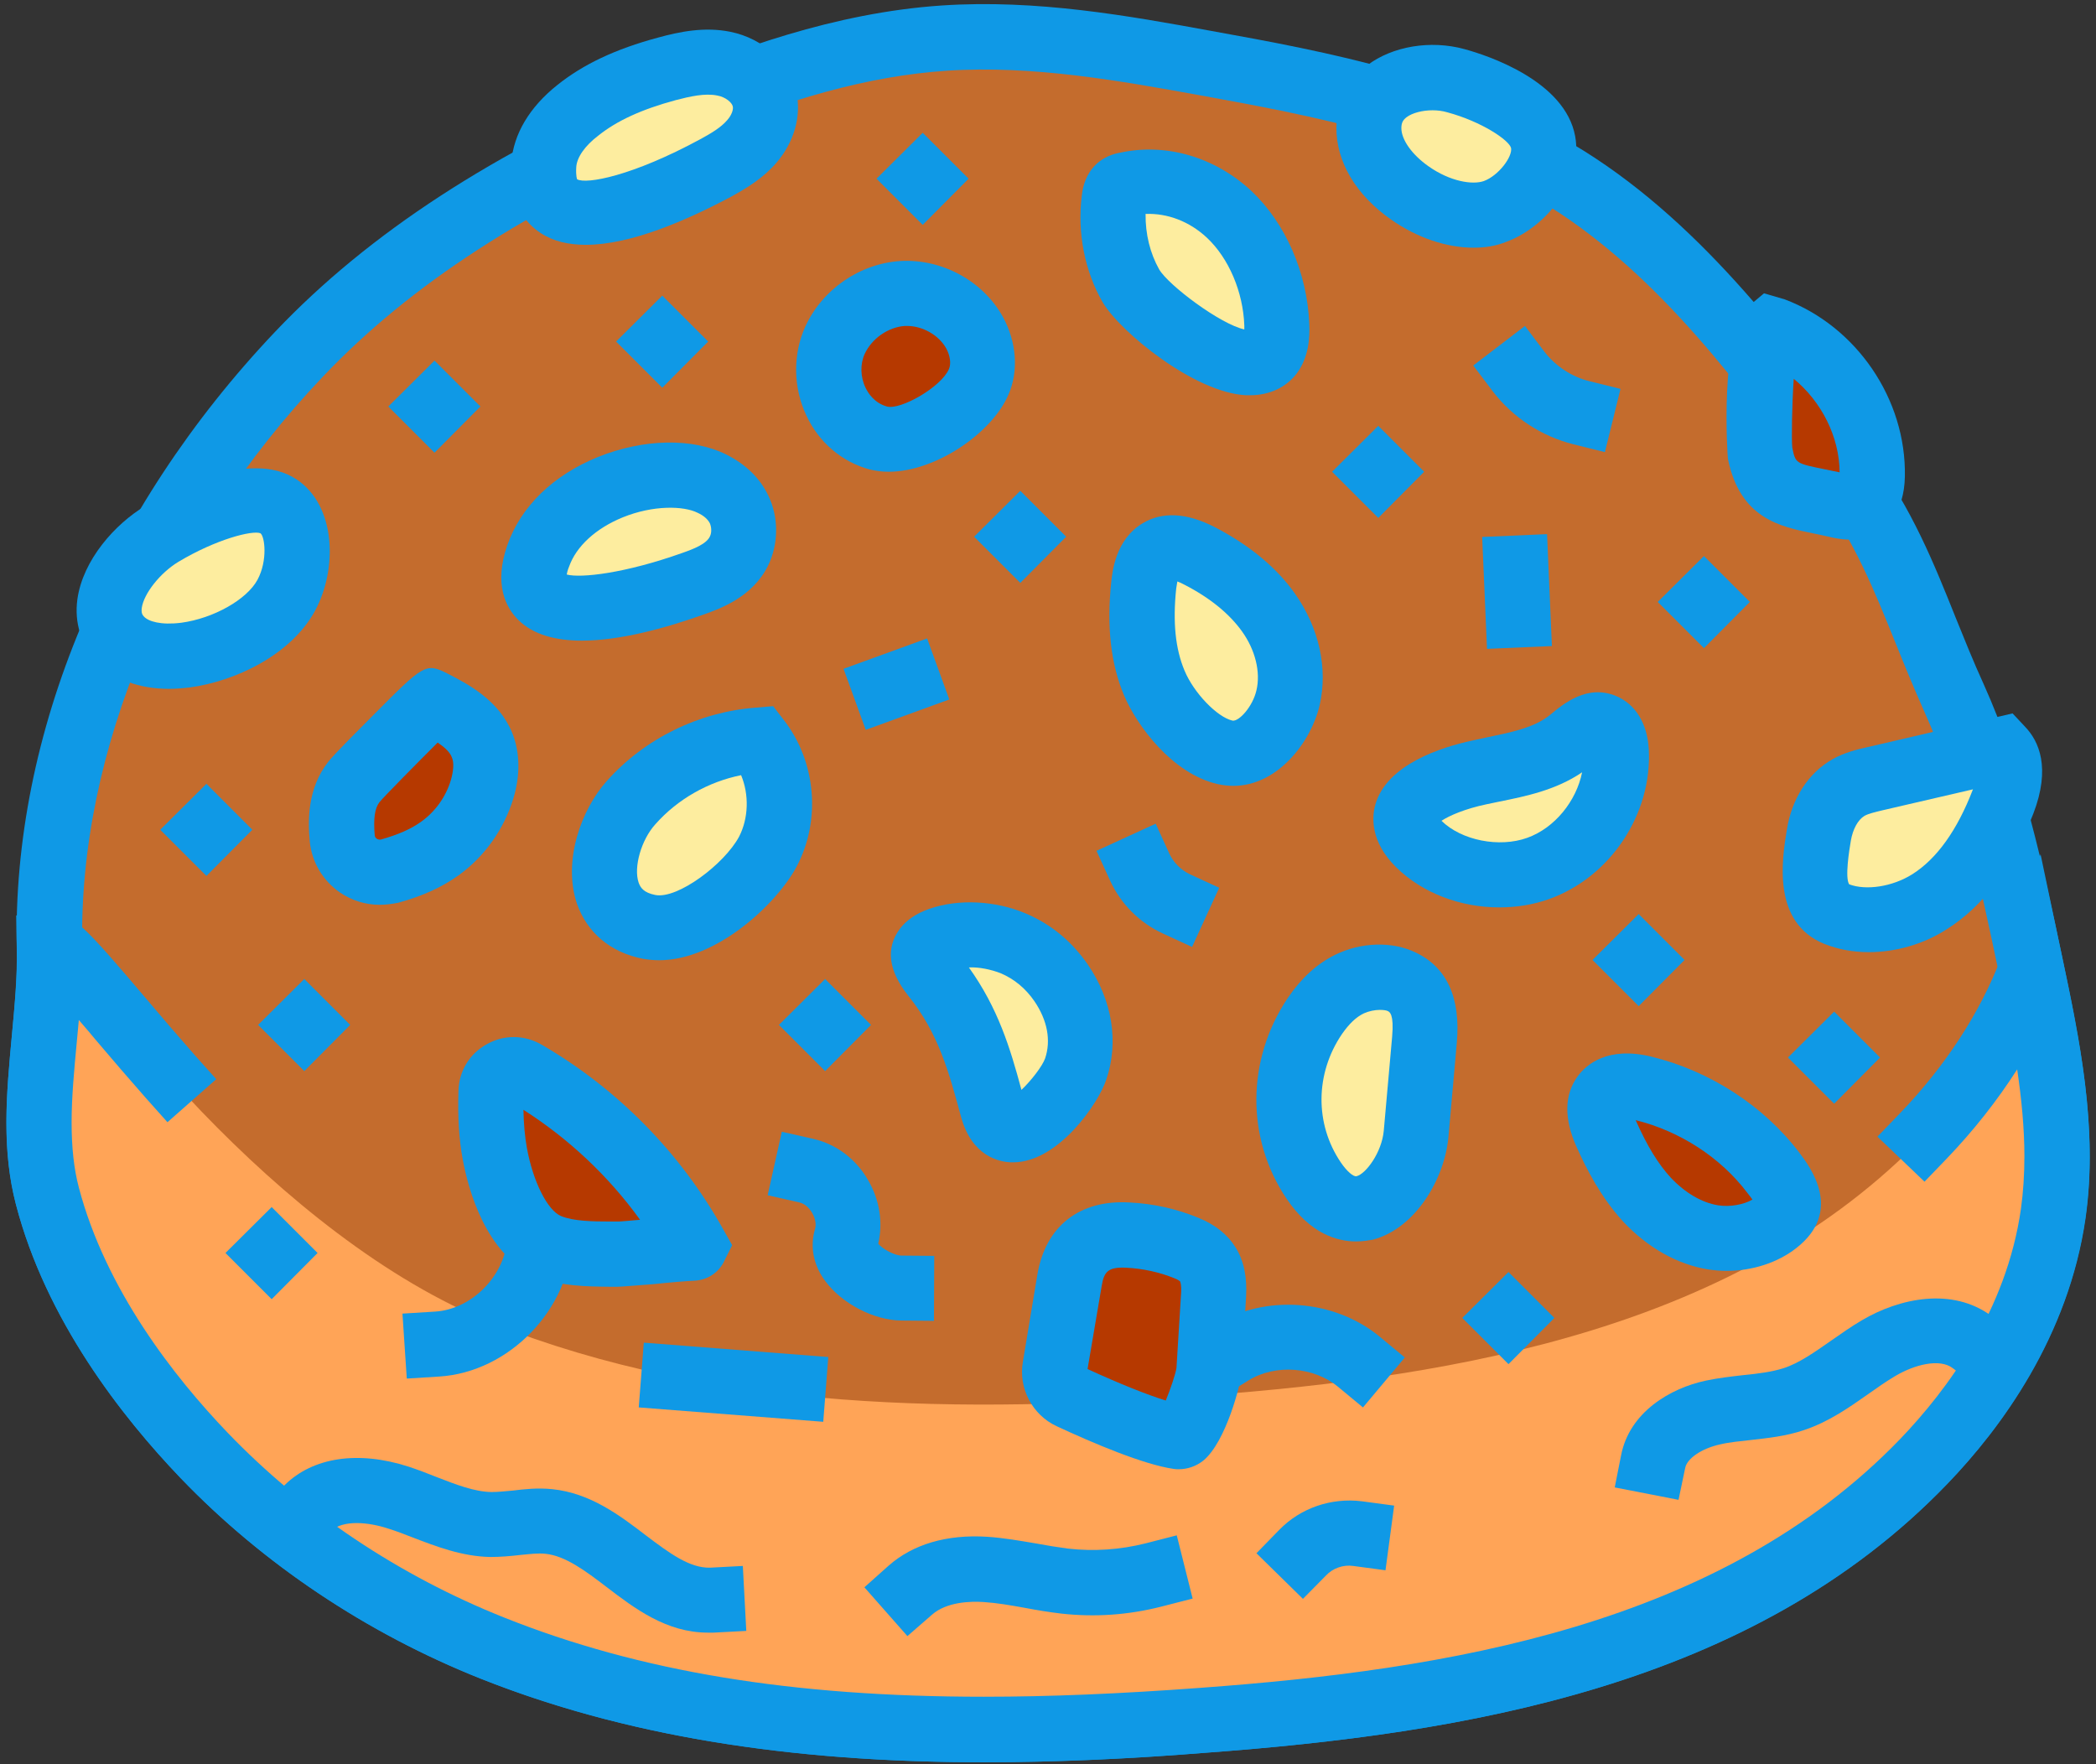
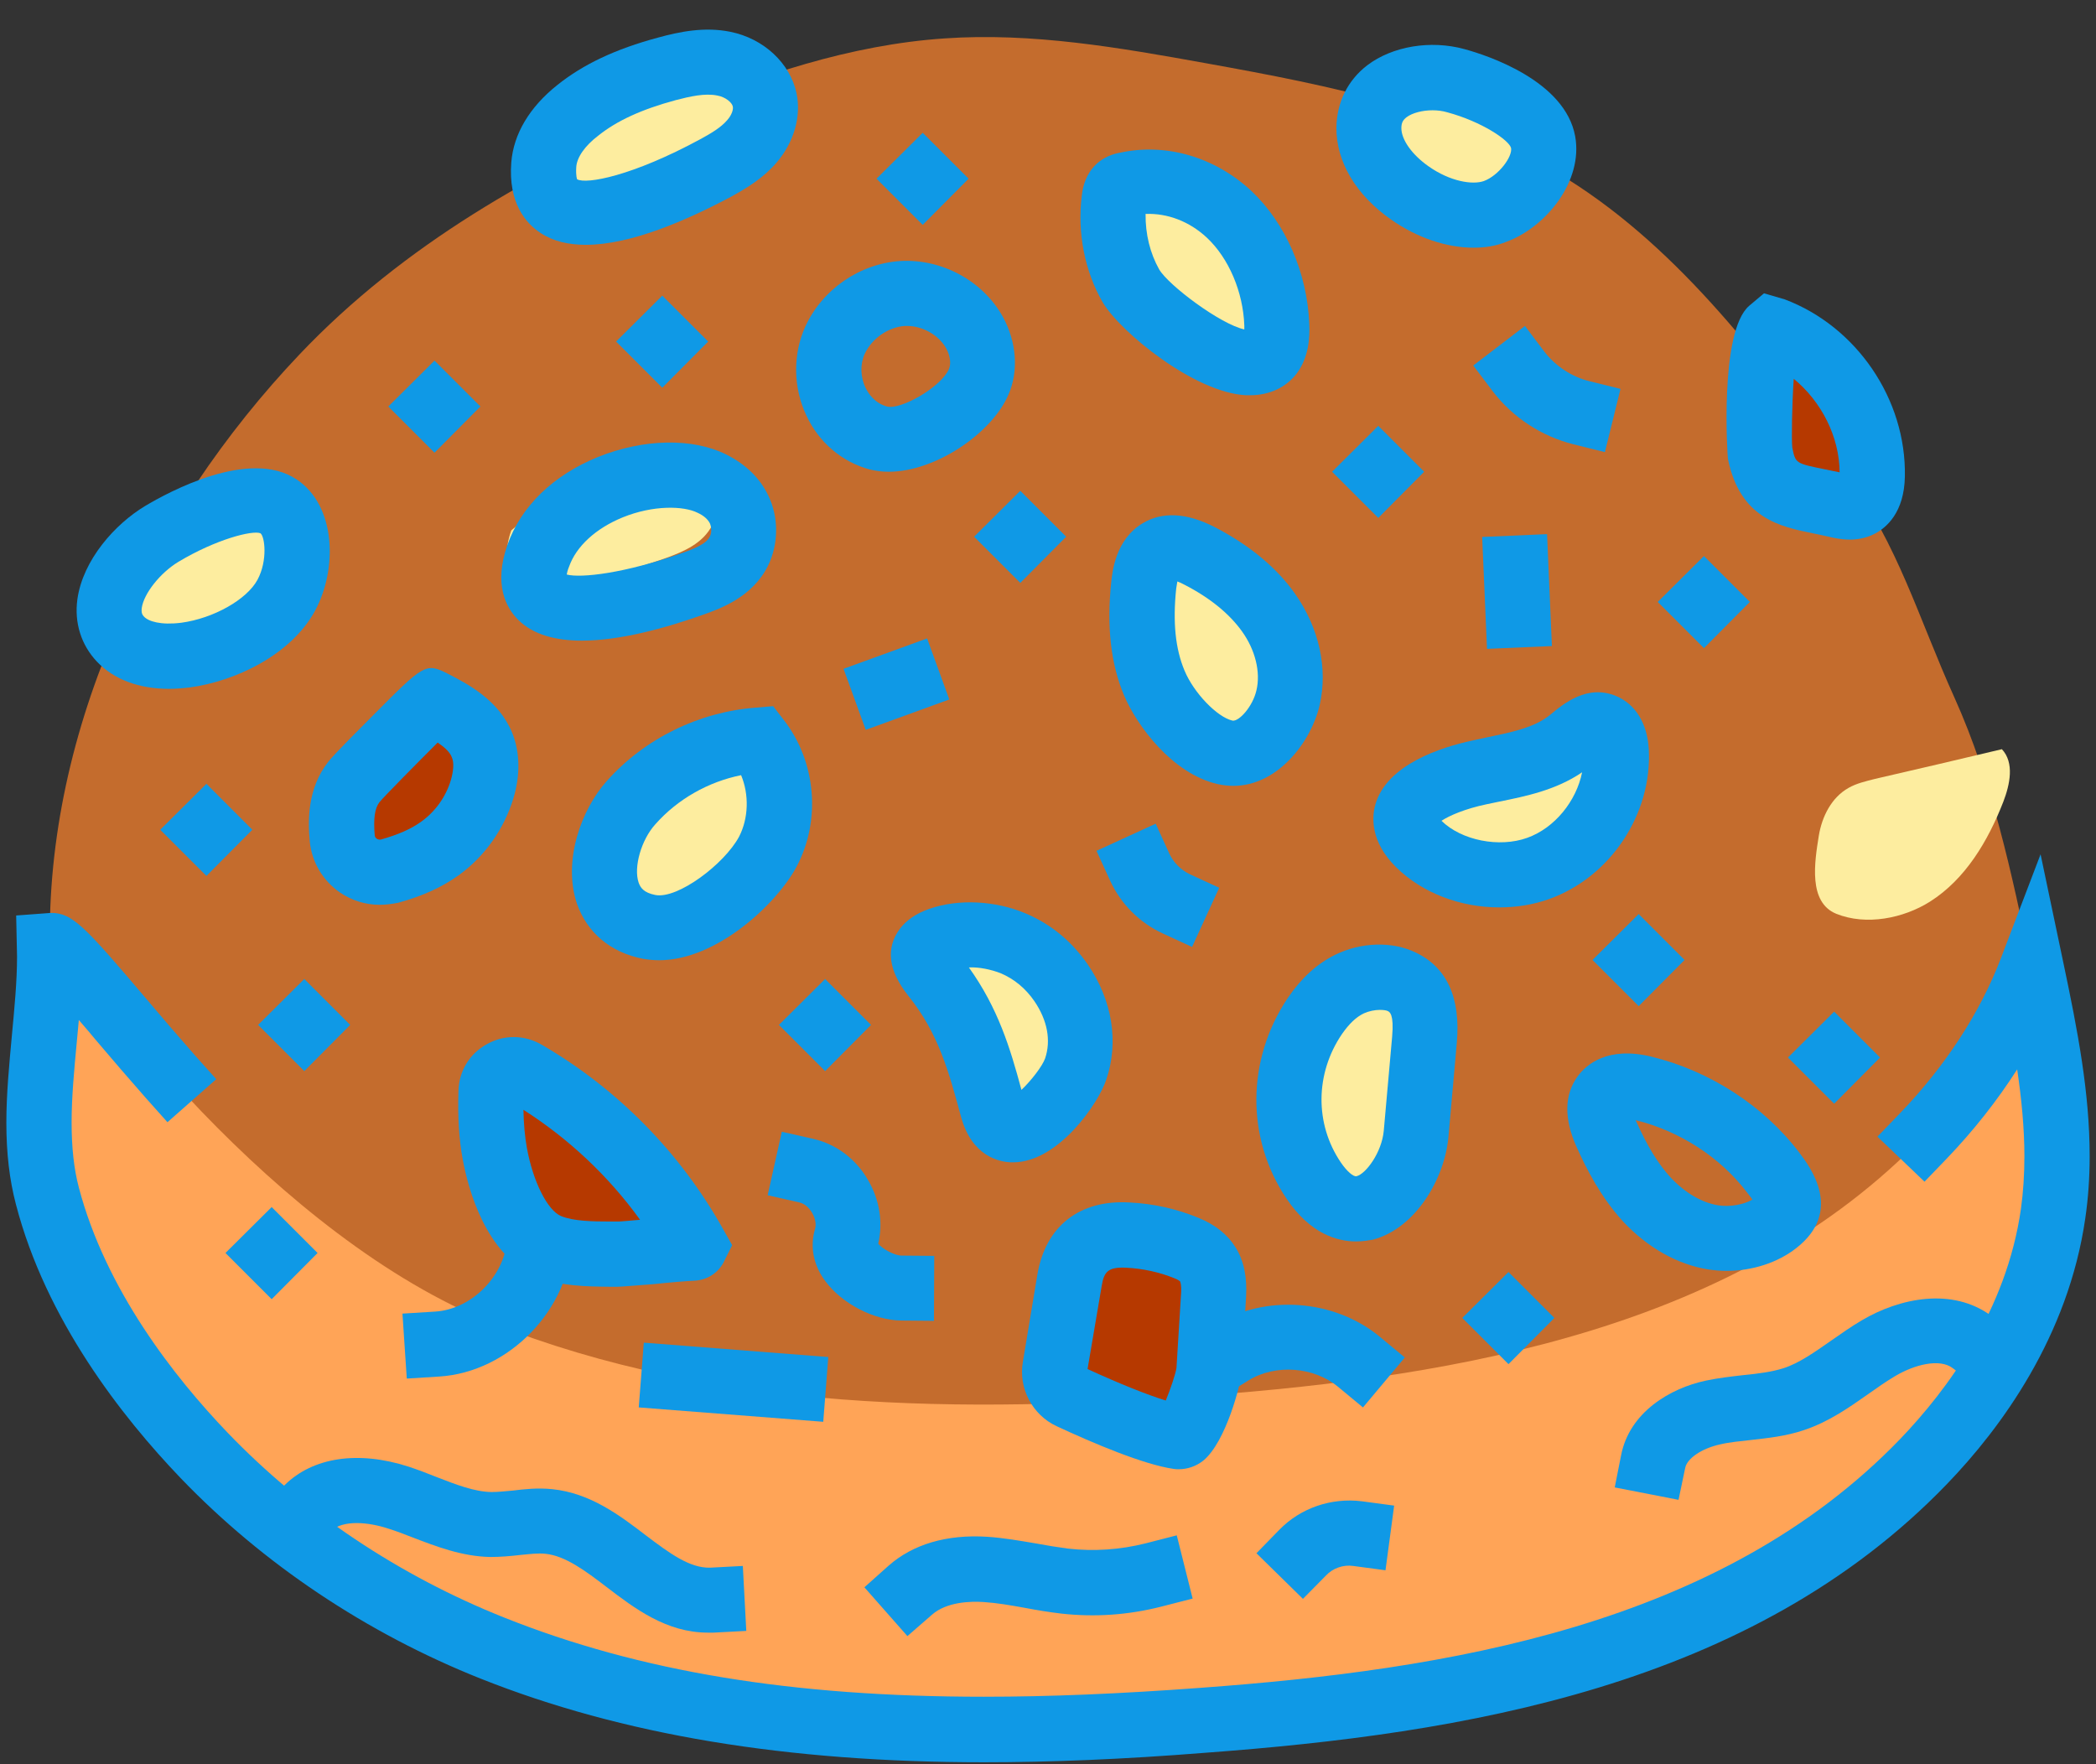
<svg xmlns="http://www.w3.org/2000/svg" fill="#0f99e6" height="61.1" preserveAspectRatio="xMidYMid meet" version="1" viewBox="13.7 19.4 72.6 61.1" width="72.6" zoomAndPan="magnify">
  <rect x="13.7" y="19.4" width="72.6" height="61.1" fill="#333333" stroke="none" />
  <g>
    <g>
      <g id="change1_1">
        <path d="M30.76,76.49c7.77,3.09,16.33,3.12,24.63,2.51c8.97-0.66,18.57-2.35,24.95-8.97 c2.25-2.34,4.02-5.31,4.49-8.59c0.41-2.88-0.19-5.81-0.79-8.65c-0.66-3.14-1.33-6.31-2.64-9.22c-1.26-2.79-1.94-5.27-3.73-7.72 c-2.81-3.83-5.71-7.76-9.68-10.25c-3.77-2.36-8.19-3.23-12.52-4.01c-2.99-0.54-6.02-1.07-9.05-0.86 c-3.26,0.22-6.42,1.28-9.45,2.56c-4.73,2-9.3,4.6-12.89,8.38c-5.18,5.45-8.81,12.98-8.65,20.57c0.06,2.81-0.79,5.84-0.07,8.59 c0.89,3.39,3.07,6.53,5.43,8.98C23.58,72.75,27.04,75.01,30.76,76.49z" fill="#c46c2d" />
      </g>
      <g id="change2_15">
-         <path d="M47.78,80.44c-5.74,0-11.78-0.65-17.44-2.9l0,0c-3.94-1.57-7.53-3.97-10.39-6.95c-2.02-2.11-4.66-5.47-5.7-9.48 c-0.5-1.93-0.32-3.91-0.14-5.83c0.1-1.06,0.19-2.06,0.17-3.02c-0.16-7.43,3.11-15.22,8.96-21.38c3.24-3.41,7.58-6.23,13.27-8.64 c2.6-1.1,6.07-2.4,9.81-2.65c3.28-0.22,6.49,0.36,9.33,0.88c3.93,0.71,8.82,1.6,12.92,4.16c4.2,2.63,7.28,6.83,9.99,10.54 c1.37,1.87,2.11,3.7,2.89,5.65c0.3,0.74,0.6,1.49,0.96,2.28c1.37,3.04,2.05,6.3,2.72,9.45c0.59,2.78,1.25,5.93,0.81,9.04 c-0.59,4.11-2.93,7.28-4.79,9.21c-6.77,7.04-16.78,8.65-25.68,9.31C53.01,80.31,50.42,80.44,47.78,80.44z M31.17,75.45 c7.85,3.13,16.6,2.98,24.13,2.43c8.47-0.62,17.97-2.13,24.22-8.62c1.63-1.7,3.68-4.45,4.18-7.97c0.39-2.72-0.21-5.54-0.78-8.26 c-0.64-3.04-1.3-6.18-2.57-8.99c-0.36-0.81-0.68-1.59-0.99-2.36c-0.73-1.81-1.42-3.52-2.62-5.16c-2.72-3.71-5.53-7.55-9.36-9.96 c-3.73-2.33-8.38-3.18-12.12-3.86c-2.71-0.49-5.77-1.05-8.77-0.85c-2.66,0.18-5.46,0.94-9.09,2.48c-5.4,2.28-9.49,4.93-12.51,8.11 c-5.37,5.64-8.49,13.04-8.34,19.77c0.02,1.09-0.08,2.2-0.18,3.28c-0.17,1.8-0.33,3.5,0.08,5.05c0.93,3.54,3.31,6.57,5.15,8.48 C24.21,71.78,27.53,73.99,31.17,75.45L31.17,75.45z" />
-       </g>
+         </g>
    </g>
    <g>
      <g>
        <g>
          <g id="change3_1">
            <path d="M80.33,58.76c1.58-1.65,2.92-3.61,3.74-5.76c0.59,2.78,1.15,5.63,0.75,8.45c-0.47,3.28-2.23,6.25-4.49,8.59 c-6.37,6.62-15.98,8.31-24.95,8.97c-8.3,0.61-16.86,0.59-24.63-2.51c-3.71-1.48-7.17-3.75-9.99-6.68 c-2.35-2.45-4.54-5.59-5.43-8.98c-0.72-2.75,0.13-5.78,0.07-8.59c-0.02-0.75,3.03,3.31,5.28,5.65 c2.82,2.93,6.36,5.85,10.07,7.33c7.77,3.09,16.33,3.12,24.63,2.51C64.35,67.07,73.96,65.38,80.33,58.76z" fill="#ffa457" />
          </g>
          <g id="change2_11">
            <path d="M47.78,80.44c-6.84,0-12.54-0.95-17.44-2.9c-3.94-1.57-7.53-3.97-10.39-6.95c-2.02-2.11-4.66-5.47-5.7-9.48 c-0.22-0.84-0.33-1.76-0.33-2.82c0-1.01,0.1-2.02,0.19-3.01c0.09-0.96,0.18-1.87,0.18-2.75l-0.03-1.42l1.21-0.09 c0.74,0,1.17,0.47,3.3,2.98c0.53,0.63,1.11,1.3,1.67,1.94l0.75,0.84l-1.69,1.49l-0.75-0.84c-0.57-0.65-1.16-1.33-1.7-1.97 c-0.2-0.24-0.41-0.49-0.62-0.73c-0.02,0.26-0.05,0.51-0.07,0.76c-0.09,0.97-0.18,1.89-0.18,2.79c0,0.87,0.08,1.6,0.25,2.25 c0.93,3.54,3.31,6.57,5.15,8.49c2.64,2.75,5.95,4.96,9.59,6.41c4.69,1.87,9.97,2.74,16.61,2.74c2.24,0,4.7-0.1,7.52-0.31 c8.47-0.62,17.97-2.13,24.22-8.62c1.63-1.7,3.68-4.45,4.18-7.97c0.08-0.57,0.12-1.19,0.12-1.82c0-0.98-0.1-1.98-0.25-3.01 c-0.69,1.08-1.51,2.12-2.43,3.08l-0.78,0.81l-1.63-1.56l0.78-0.81c1.57-1.63,2.78-3.49,3.5-5.38l1.37-3.59l0.79,3.76 c0.5,2.37,0.91,4.5,0.91,6.7c0,0.74-0.05,1.46-0.15,2.14c-0.59,4.11-2.93,7.28-4.79,9.21c-6.78,7.04-16.78,8.65-25.68,9.31 C52.58,80.34,50.07,80.44,47.78,80.44z M14.96,53.14L14.96,53.14L14.96,53.14z" />
          </g>
        </g>
      </g>
      <g>
        <g id="change4_6">
          <path d="M59.25,54.59c0.29-0.43,0.66-0.85,1.2-1.11c0.54-0.26,1.27-0.33,1.81-0.08c0.82,0.39,0.85,1.27,0.79,2.01 c-0.1,1.08-0.19,2.17-0.29,3.25c-0.15,1.7-2,3.92-3.55,1.62C58.04,58.56,58.09,56.31,59.25,54.59z" fill="#fded9f" />
        </g>
        <g id="change2_4">
          <path d="M60.67,62.4c-0.65,0-1.58-0.26-2.4-1.47c-1.42-2.1-1.4-4.83,0.04-6.97l0,0c0.47-0.69,1.01-1.18,1.64-1.49 c0.9-0.44,1.97-0.47,2.78-0.08c1.08,0.51,1.57,1.56,1.43,3.13l-0.29,3.26c-0.13,1.45-1.14,3.17-2.62,3.56 C61.12,62.36,60.92,62.4,60.67,62.4z M61.49,54.38c-0.17,0-0.37,0.04-0.55,0.12c-0.27,0.13-0.51,0.36-0.76,0.72v0 c-0.93,1.37-0.94,3.11-0.04,4.44c0.21,0.31,0.44,0.51,0.55,0.48c0.32-0.08,0.87-0.82,0.94-1.57l0.29-3.26 c0.07-0.79-0.09-0.86-0.15-0.89C61.71,54.39,61.6,54.38,61.49,54.38z M59.25,54.59h0.01H59.25z" />
        </g>
      </g>
      <g>
        <g id="change4_4">
          <path d="M53.69,43.06c-0.44-1.06-0.49-2.25-0.37-3.39c0.05-0.45,0.15-0.95,0.54-1.18c0.42-0.25,0.97-0.06,1.4,0.17 c0.92,0.48,1.78,1.11,2.38,1.96c0.6,0.85,0.91,1.93,0.67,2.95c-0.21,0.93-1.12,2.14-2.18,1.89 C55.09,45.22,54.08,43.99,53.69,43.06z" fill="#fded9f" />
        </g>
        <g id="change2_25">
          <path d="M56.42,46.62c-0.17,0-0.35-0.02-0.54-0.06c-1.58-0.36-2.8-2.03-3.24-3.06v0c-0.47-1.11-0.61-2.4-0.45-3.94 c0.04-0.36,0.15-1.47,1.08-2.03c0.69-0.42,1.54-0.37,2.51,0.13c1.21,0.63,2.15,1.41,2.78,2.31c0.83,1.18,1.14,2.58,0.85,3.85 C59.12,45.09,57.96,46.62,56.42,46.62z M54.73,42.63c0.32,0.77,1.13,1.61,1.66,1.73c0.22,0.04,0.7-0.48,0.83-1.05 c0.15-0.63-0.04-1.4-0.5-2.04c-0.43-0.6-1.09-1.15-1.98-1.61c-0.11-0.06-0.2-0.1-0.26-0.12c-0.01,0.06-0.02,0.14-0.04,0.25 C54.32,40.95,54.41,41.87,54.73,42.63L54.73,42.63z" />
        </g>
      </g>
      <g>
        <g id="change5_1">
-           <path d="M73.05,62.26c-0.89-0.14-1.68-0.65-2.29-1.31c-0.61-0.66-1.04-1.46-1.41-2.28 c-0.19-0.42-0.36-0.94-0.09-1.32c0.29-0.4,0.9-0.37,1.38-0.25c1.75,0.43,3.39,1.47,4.48,2.91c0.51,0.67,0.82,1.18,0.1,1.74 C74.64,62.21,73.76,62.37,73.05,62.26z" fill="#b63900" />
-         </g>
+           </g>
        <g id="change2_12">
          <path d="M73.5,63.42c-0.21,0-0.42-0.02-0.63-0.05l0,0c-1.07-0.17-2.11-0.76-2.95-1.66c-0.77-0.84-1.27-1.82-1.61-2.58 c-0.44-0.98-0.43-1.8,0.03-2.44c0.3-0.42,1.05-1.06,2.56-0.69c2.02,0.49,3.89,1.7,5.12,3.32c0.38,0.5,1.54,2.03-0.1,3.31 C75.27,63.14,74.39,63.42,73.5,63.42z M73.22,61.15c0.39,0.06,0.87-0.02,1.18-0.2c-0.05-0.07-0.11-0.15-0.19-0.25 c-0.92-1.21-2.32-2.12-3.85-2.5c0,0,0,0,0,0c0,0,0,0.01,0,0.01c0.4,0.9,0.78,1.51,1.21,1.98C72.07,60.72,72.65,61.06,73.22,61.15 L73.22,61.15z" />
        </g>
      </g>
      <g>
        <g id="change4_3">
          <path d="M35.56,47.2c1.12-1.25,2.73-2.04,4.4-2.17c0.84,1.08,0.98,2.67,0.33,3.88c-0.63,1.17-2.65,2.88-4.11,2.59 C33.98,51.07,34.47,48.42,35.56,47.2z" fill="#fded9f" />
        </g>
        <g id="change2_36">
          <path d="M36.53,52.66c-0.19,0-0.38-0.02-0.56-0.05c-1.13-0.22-1.94-0.91-2.29-1.92c-0.49-1.47,0.15-3.25,1.04-4.24 c1.31-1.47,3.19-2.39,5.16-2.54l0.6-0.05l0.37,0.48c1.12,1.44,1.3,3.49,0.43,5.1C40.61,50.69,38.54,52.66,36.53,52.66z M39.37,46.25c-1.14,0.23-2.2,0.83-2.97,1.7l0,0c-0.49,0.54-0.76,1.49-0.58,2.02c0.06,0.17,0.17,0.35,0.58,0.43 c0.77,0.15,2.39-1.07,2.9-2.02C39.63,47.74,39.65,46.92,39.37,46.25z M35.56,47.2h0.01H35.56z" />
        </g>
      </g>
      <g>
        <g id="change4_1">
          <path d="M46.05,53.19c-0.23-0.29-0.49-0.64-0.27-0.94c0.1-0.14,0.29-0.23,0.49-0.3c0.79-0.28,1.78-0.18,2.53,0.13 c0.75,0.32,1.29,0.83,1.66,1.37c0.63,0.92,0.85,1.99,0.51,2.98c-0.3,0.88-2.35,3.32-2.88,1.36 C47.64,56.16,47.24,54.67,46.05,53.19z" fill="#fded9f" />
        </g>
        <g id="change2_10">
          <path d="M48.79,59.66c-0.02,0-0.04,0-0.06,0c-0.4-0.01-1.36-0.19-1.74-1.57c-0.42-1.55-0.78-2.9-1.83-4.2l0,0 c-0.69-0.87-0.79-1.65-0.29-2.32c0.23-0.3,0.56-0.53,1.02-0.69c1-0.35,2.28-0.29,3.34,0.16c0.87,0.37,1.59,0.96,2.15,1.77 c0.85,1.24,1.08,2.69,0.64,3.98C51.76,57.6,50.36,59.66,48.79,59.66z M49.22,57.62L49.22,57.62L49.22,57.62z M47.26,52.91 c1.01,1.41,1.43,2.79,1.82,4.24c0.34-0.32,0.73-0.83,0.82-1.09c0.21-0.62,0.08-1.32-0.37-1.98c-0.31-0.45-0.7-0.77-1.17-0.97 C48.03,52.98,47.6,52.89,47.26,52.91z" />
        </g>
      </g>
      <g>
        <g id="change4_2">
-           <path d="M38.37,36.15c0.38,0.19,0.73,0.48,0.94,0.89c0.2,0.41,0.23,0.98,0,1.44c-0.32,0.63-0.98,0.91-1.58,1.13 c-1.08,0.39-6.47,2.16-5.38-0.95C33.19,36.24,36.74,35.33,38.37,36.15z" fill="#fded9f" />
+           <path d="M38.37,36.15c0.2,0.41,0.23,0.98,0,1.44c-0.32,0.63-0.98,0.91-1.58,1.13 c-1.08,0.39-6.47,2.16-5.38-0.95C33.19,36.24,36.74,35.33,38.37,36.15z" fill="#fded9f" />
        </g>
        <g id="change2_35">
          <path d="M33.85,41.59c-0.89,0-1.67-0.2-2.19-0.71c-0.44-0.43-0.86-1.24-0.39-2.59c0.47-1.35,1.59-2.43,3.14-3.06 c1.59-0.64,3.29-0.67,4.46-0.08l0,0c0.67,0.34,1.15,0.81,1.44,1.41c0.37,0.76,0.36,1.69-0.01,2.44 c-0.54,1.08-1.63,1.47-2.21,1.68C36.77,41.15,35.19,41.59,33.85,41.59z M33.33,39.3c0.49,0.13,2.02-0.04,4.01-0.75 c0.4-0.14,0.83-0.31,0.95-0.57c0.07-0.14,0.05-0.33,0-0.45c-0.07-0.14-0.21-0.27-0.43-0.37l0,0c-0.48-0.24-1.53-0.27-2.59,0.16 c-0.93,0.38-1.61,1-1.86,1.71C33.36,39.15,33.34,39.24,33.33,39.3z" />
        </g>
      </g>
      <g>
        <g id="change4_10">
          <path d="M52.88,29.3c-0.5-0.86-0.72-1.96-0.59-3c0.02-0.14,0.04-0.28,0.12-0.38c0.08-0.1,0.21-0.14,0.32-0.16 c1.23-0.27,2.56,0.12,3.54,1.04c0.98,0.92,1.6,2.35,1.65,3.83c0.01,0.35-0.01,0.73-0.21,1C56.82,32.86,53.44,30.26,52.88,29.3z" fill="#fded9f" />
        </g>
        <g id="change2_42">
          <path d="M57,33.09c-0.05,0-0.09,0-0.14,0c-1.8-0.09-4.36-2.2-4.96-3.21h0c-0.63-1.08-0.89-2.43-0.73-3.7 c0.02-0.18,0.08-0.6,0.37-0.95c0.33-0.41,0.78-0.51,0.95-0.54c1.6-0.35,3.29,0.15,4.55,1.32c1.19,1.12,1.94,2.84,2.01,4.61 c0.02,0.46-0.01,1.14-0.43,1.71C58.26,32.81,57.68,33.09,57,33.09z M53.85,28.73c0.32,0.55,2.12,1.9,2.95,2.08 c0-0.04,0-0.08,0-0.13c-0.04-1.17-0.54-2.34-1.3-3.05c-0.6-0.56-1.36-0.85-2.12-0.82C53.37,27.51,53.54,28.18,53.85,28.73 L53.85,28.73z" />
        </g>
      </g>
      <g>
        <g id="change5_4">
-           <path d="M42.62,31.19c0.42-0.91,1.35-1.56,2.34-1.62c1-0.06,2.01,0.48,2.49,1.36c0.28,0.52,0.38,1.16,0.14,1.7 c-0.44,1.01-2.36,2.24-3.48,1.94C42.68,34.18,42.03,32.47,42.62,31.19z" fill="#b63900" />
-         </g>
+           </g>
        <g id="change2_32">
          <path d="M44.48,35.74c-0.23,0-0.45-0.03-0.66-0.08c-0.96-0.26-1.76-0.94-2.19-1.87c-0.46-0.97-0.47-2.12-0.04-3.07l0,0 c0.59-1.3,1.89-2.19,3.3-2.28c1.44-0.08,2.86,0.69,3.55,1.94c0.47,0.86,0.55,1.87,0.19,2.69C48.06,34.4,46.11,35.74,44.48,35.74z M45.12,30.69c-0.03,0-0.06,0-0.08,0c-0.57,0.04-1.14,0.43-1.39,0.97v0c-0.16,0.35-0.15,0.8,0.03,1.17 c0.09,0.19,0.31,0.53,0.74,0.65c0.47,0.13,1.88-0.67,2.15-1.3c0.08-0.18,0.04-0.47-0.1-0.72C46.21,31,45.65,30.69,45.12,30.69z M42.62,31.19h0.01H42.62z" />
        </g>
      </g>
      <g>
        <g id="change5_3">
          <path d="M55.53,63.2c-0.15-0.24-0.38-0.42-0.73-0.57c-0.65-0.26-1.35-0.42-2.05-0.45c-1.13-0.06-1.83,0.43-2.02,1.57 c-0.17,1-0.34,2.01-0.5,3.01c-0.07,0.42,0.15,0.84,0.54,1.02c0.97,0.45,2.79,1.25,3.74,1.38c0.41,0.06,1.04-1.93,1.06-2.28 c0.05-0.88,0.11-1.76,0.16-2.64C55.76,63.82,55.71,63.47,55.53,63.2z" fill="#b63900" />
        </g>
        <g id="change2_16">
          <path d="M54.53,70.29c-0.06,0-0.11,0-0.17-0.01c-1.05-0.15-2.79-0.89-4.06-1.48c-0.84-0.39-1.33-1.31-1.17-2.23l0.5-3.01 c0.28-1.69,1.46-2.61,3.19-2.51c0.83,0.04,1.64,0.22,2.41,0.54c0.56,0.23,0.99,0.57,1.27,1.02l0,0c0.29,0.47,0.4,1.03,0.36,1.72 l-0.16,2.64c-0.02,0.34-0.53,2.37-1.32,3.02C55.13,70.19,54.83,70.29,54.53,70.29z M51.37,66.82c1.11,0.51,2.06,0.89,2.71,1.09 c0.16-0.39,0.34-0.92,0.37-1.13l0.16-2.59c0.02-0.29-0.03-0.38-0.03-0.4c-0.01-0.01-0.06-0.06-0.19-0.11 c-0.54-0.22-1.1-0.34-1.68-0.37c-0.62-0.03-0.77,0.13-0.85,0.63L51.37,66.82z" />
        </g>
      </g>
      <g>
        <g id="change5_5">
          <path d="M25.56,48.44c0.07,0.8,0.86,1.34,1.63,1.12c0.63-0.17,1.23-0.41,1.76-0.79c0.69-0.5,1.21-1.23,1.45-2.04 c0.15-0.5,0.19-1.05,0-1.54c-0.29-0.72-1.03-1.12-1.72-1.48c0,0-2.48,2.46-2.72,2.77C25.53,47.04,25.49,47.74,25.56,48.44z" fill="#b63900" />
        </g>
        <g id="change2_19">
          <path d="M26.85,50.74c-0.49,0-0.97-0.15-1.38-0.43c-0.59-0.41-0.97-1.05-1.04-1.76l0,0c-0.07-0.74-0.08-1.84,0.63-2.75 c0.07-0.09,0.19-0.25,1.54-1.6c1.77-1.78,1.84-1.85,2.58-1.48c0.72,0.37,1.79,0.92,2.26,2.06c0.27,0.67,0.29,1.46,0.04,2.28 c-0.32,1.05-0.98,1.99-1.87,2.64c-0.58,0.42-1.25,0.73-2.12,0.97C27.28,50.71,27.06,50.74,26.85,50.74z M28.86,45.12 c-0.72,0.72-1.85,1.86-2.02,2.07c-0.16,0.21-0.21,0.57-0.16,1.15v0c0.01,0.06,0.04,0.09,0.07,0.11c0.03,0.02,0.08,0.04,0.14,0.03 c0.6-0.17,1.04-0.36,1.4-0.62c0.49-0.35,0.86-0.87,1.03-1.45c0.09-0.32,0.11-0.6,0.03-0.78C29.28,45.44,29.09,45.28,28.86,45.12z" />
        </g>
      </g>
      <g>
        <g id="change4_11">
          <path d="M64.94,46.15c1.1-0.24,2.28-0.4,3.15-1.11c0.34-0.28,0.74-0.66,1.15-0.49c0.31,0.13,0.41,0.52,0.43,0.86 c0.1,1.74-1.06,3.48-2.7,4.07c-1.34,0.48-3.1,0.18-4.13-0.84C61.4,47.22,63.78,46.4,64.94,46.15z" fill="#fded9f" />
        </g>
        <g id="change2_30">
          <path d="M65.63,50.83c-1.33,0-2.66-0.49-3.57-1.39c-0.91-0.9-0.84-1.75-0.72-2.18c0.4-1.38,2.28-1.98,3.36-2.21l0.46-0.1 c0.86-0.18,1.68-0.34,2.22-0.78c0.48-0.4,1.3-1.08,2.3-0.66c0.67,0.28,1.08,0.95,1.13,1.84c0.12,2.25-1.33,4.43-3.45,5.19 C66.8,50.74,66.22,50.83,65.63,50.83z M63.63,47.83C63.63,47.83,63.64,47.84,63.63,47.83c0.69,0.68,2,0.94,2.97,0.59 c0.95-0.34,1.7-1.27,1.9-2.27c-0.91,0.62-1.95,0.83-2.89,1.02l-0.43,0.09C64.46,47.41,63.9,47.65,63.63,47.83z M64.94,46.15h0.01 H64.94z" />
        </g>
      </g>
      <g id="change2_41">
        <path d="M65.12 37.95H67.37V41.83H65.12z" transform="rotate(-2.482 66.199 39.861)" />
      </g>
      <g id="change2_39">
        <path d="M69.29,35.06l-1.09-0.27c-1.11-0.28-2.1-0.93-2.79-1.83l-0.68-0.9l1.79-1.37l0.68,0.9c0.38,0.49,0.94,0.86,1.54,1.01 l1.09,0.27L69.29,35.06z" />
      </g>
      <g id="change2_5">
        <path d="M58.83,74.78l-1.61-1.58l0.79-0.81c0.74-0.76,1.8-1.12,2.86-0.99l1.12,0.15l-0.3,2.24l-1.12-0.15 c-0.34-0.05-0.71,0.08-0.94,0.33L58.83,74.78z" />
      </g>
      <g id="change2_13">
        <path d="M43.21 41.97H46.29V44.22H43.21z" transform="rotate(-19.982 44.754 43.097)" />
      </g>
      <g id="change2_8">
        <path d="M54.99,52.2l-1.02-0.47c-0.8-0.37-1.45-1.02-1.82-1.83l-0.47-1.03l2.05-0.94l0.47,1.03c0.14,0.31,0.4,0.57,0.71,0.72 l1.02,0.47L54.99,52.2z" />
      </g>
      <g>
        <g id="change4_9">
          <path d="M32.53,25.1c0.06-0.76,0.58-1.41,1.18-1.89c0.89-0.71,1.98-1.14,3.09-1.44c0.64-0.18,1.32-0.31,1.97-0.18 c0.65,0.13,1.28,0.6,1.42,1.25c0.11,0.51-0.1,1.05-0.44,1.44c-0.34,0.4-0.79,0.67-1.25,0.92C37.29,25.86,32.27,28.4,32.53,25.1z" fill="#fded9f" />
        </g>
        <g id="change2_40">
          <path d="M33.99,27.88c-0.59,0-1.12-0.12-1.55-0.4c-0.53-0.34-1.14-1.05-1.03-2.46l0,0c0.08-0.98,0.63-1.91,1.6-2.68 c0.89-0.71,2-1.24,3.49-1.64c0.73-0.2,1.6-0.38,2.49-0.2c1.16,0.23,2.08,1.09,2.3,2.13c0.17,0.8-0.09,1.7-0.69,2.4 c-0.46,0.54-1.03,0.88-1.57,1.18C37.49,27.03,35.55,27.88,33.99,27.88z M33.66,25.19L33.66,25.19c-0.02,0.31,0.03,0.42,0.03,0.42 c0.32,0.18,1.91-0.11,4.27-1.39c0.35-0.19,0.71-0.4,0.93-0.66c0.16-0.18,0.22-0.38,0.19-0.48c-0.03-0.13-0.25-0.32-0.53-0.37 c-0.43-0.09-0.95,0.03-1.45,0.16c-1.18,0.32-2.03,0.71-2.68,1.23C33.96,24.45,33.68,24.85,33.66,25.19z" />
        </g>
      </g>
      <g>
        <g id="change5_2">
          <path d="M75.12,30.83c2.03,0.77,3.47,2.88,3.44,5.05c-0.01,0.38-0.09,0.82-0.43,1c-0.25,0.13-0.55,0.07-0.83,0.01 c-1.44-0.33-2.32-0.26-2.63-1.82C74.59,34.72,74.63,30.64,75.12,30.83z" fill="#b63900" />
        </g>
        <g id="change2_14">
          <path d="M77.77,38.09c-0.3,0-0.56-0.06-0.73-0.1c-0.2-0.05-0.38-0.08-0.56-0.12c-1.12-0.23-2.51-0.51-2.93-2.58 c-0.01-0.04-0.31-4.41,0.74-5.3l0.51-0.43l0.72,0.21c2.49,0.94,4.21,3.46,4.16,6.13c-0.02,1.26-0.65,1.78-1.03,1.98 C78.35,38.04,78.04,38.09,77.77,38.09z M75.83,32.52c-0.06,0.92-0.08,2.07-0.05,2.38c0.11,0.55,0.11,0.55,1.15,0.76 c0.16,0.03,0.32,0.07,0.49,0.1C77.41,34.52,76.79,33.31,75.83,32.52z" />
        </g>
      </g>
      <g>
        <g id="change4_7">
          <path d="M76.7,48.34c0.11-0.66,0.44-1.32,1.03-1.65c0.28-0.16,0.6-0.23,0.91-0.31c1.47-0.34,2.94-0.68,4.4-1.03 c0.44,0.47,0.28,1.22,0.05,1.82c-0.53,1.36-1.31,2.68-2.54,3.46c-0.92,0.58-2.21,0.84-3.25,0.42 C76.33,50.65,76.55,49.27,76.7,48.34z" fill="#fded9f" />
        </g>
        <g id="change2_26">
-           <path d="M78.43,52.38c-0.55,0-1.08-0.1-1.55-0.29c-1.8-0.74-1.46-2.9-1.29-3.94v0c0.17-1.09,0.75-1.98,1.58-2.45 c0.42-0.24,0.86-0.34,1.21-0.42l5.03-1.17l0.44,0.47c0.47,0.49,0.89,1.41,0.28,3c-0.72,1.85-1.72,3.2-2.99,4 C80.33,52.11,79.35,52.38,78.43,52.38z M77.81,48.51L77.81,48.51c-0.06,0.35-0.21,1.29-0.06,1.52c0.58,0.22,1.49,0.09,2.19-0.35 c0.85-0.54,1.55-1.52,2.09-2.92c0-0.01,0.01-0.01,0.01-0.02l-3.15,0.73c-0.24,0.06-0.47,0.11-0.61,0.19 C78.05,47.8,77.88,48.12,77.81,48.51z" />
-         </g>
+           </g>
      </g>
      <g>
        <g id="change4_8">
          <path d="M64.12,22.2c0.96,0.26,2.83,1.03,3.03,2.13c0.18,0.99-0.78,2.07-1.65,2.4c-1.63,0.61-4.4-1.08-4.38-2.9 C61.12,22.3,62.92,21.87,64.12,22.2z" fill="#fded9f" />
        </g>
        <g id="change2_27">
          <path d="M64.74,27.98c-0.93,0-1.95-0.34-2.85-0.97c-1.22-0.85-1.91-2.01-1.9-3.19c0.01-0.87,0.39-1.64,1.07-2.16 c0.87-0.66,2.19-0.88,3.36-0.56l0,0c0.81,0.22,3.49,1.1,3.84,3.02c0.28,1.55-1,3.14-2.37,3.65 C65.53,27.92,65.14,27.98,64.74,27.98z M63.32,23.22c-0.35,0-0.7,0.09-0.9,0.24c-0.13,0.1-0.18,0.2-0.18,0.38 c0,0.4,0.37,0.92,0.94,1.32c0.75,0.53,1.53,0.65,1.92,0.51c0.51-0.19,0.99-0.84,0.94-1.14c-0.06-0.27-1.02-0.92-2.21-1.24v0 C63.66,23.24,63.49,23.22,63.32,23.22z" />
        </g>
      </g>
      <g>
        <g id="change4_5">
          <path d="M19.3,37.89c0.99-0.6,3.12-1.58,4.05-0.95c0.84,0.56,0.78,2.13,0.27,3.08c-0.96,1.78-4.49,2.84-5.74,1.52 C16.82,40.43,18.06,38.64,19.3,37.89z" fill="#fded9f" />
        </g>
        <g id="change2_38">
          <path d="M19.56,43.26c-1.04,0-1.91-0.32-2.5-0.94c-0.55-0.58-0.79-1.35-0.68-2.16c0.19-1.37,1.31-2.61,2.34-3.23l0,0 c0.82-0.49,3.63-2.02,5.26-0.92c1.36,0.91,1.42,3.09,0.63,4.55c-0.84,1.54-2.78,2.44-4.33,2.65 C20.03,43.24,19.79,43.26,19.56,43.26z M19.88,38.86L19.88,38.86c-0.63,0.38-1.2,1.1-1.27,1.6c-0.02,0.17,0.02,0.24,0.08,0.3 c0.15,0.16,0.57,0.3,1.29,0.21c1.11-0.15,2.27-0.8,2.64-1.49c0.36-0.67,0.25-1.51,0.1-1.61C22.44,37.76,21.18,38.08,19.88,38.86z" />
        </g>
      </g>
      <g id="change2_37">
        <path d="M38.22,75.95c-1.44,0-2.54-0.84-3.51-1.58c-0.73-0.56-1.43-1.08-2.11-1.15c-0.26-0.03-0.56,0.01-0.88,0.04 c-0.34,0.04-0.69,0.07-1.04,0.07c-0.99-0.02-1.88-0.37-2.67-0.67c-0.28-0.11-0.56-0.22-0.85-0.31c-0.69-0.23-1.59-0.32-2.01,0.09 l-0.8,0.79l-1.59-1.6l0.8-0.79c0.98-0.97,2.55-1.2,4.29-0.64c0.33,0.11,0.65,0.23,0.97,0.36c0.67,0.26,1.31,0.51,1.9,0.52 c0.24,0,0.49-0.03,0.74-0.05c0.4-0.05,0.86-0.1,1.36-0.05c1.32,0.13,2.35,0.91,3.25,1.6c0.82,0.62,1.52,1.14,2.23,1.12l1.13-0.06 l0.12,2.25l-1.13,0.06C38.36,75.95,38.29,75.95,38.22,75.95z" />
      </g>
      <g id="change2_43">
        <path d="M45.13,76.07l-1.49-1.69l0.84-0.75c0.84-0.74,2.01-1.09,3.42-1c0.59,0.04,1.14,0.14,1.68,0.23 c0.37,0.07,0.74,0.13,1.12,0.18c0.89,0.1,1.79,0.04,2.67-0.18l1.09-0.28l0.55,2.19l-1.09,0.28c-1.14,0.29-2.3,0.37-3.46,0.24 c-0.43-0.05-0.85-0.12-1.27-0.2c-0.5-0.09-0.96-0.17-1.42-0.2c-0.45-0.03-1.28-0.01-1.79,0.44L45.13,76.07z" />
      </g>
      <g id="change2_18">
        <path d="M71.84,71.35l-2.21-0.43l0.22-1.11c0.29-1.5,1.71-2.33,2.94-2.59c0.43-0.09,0.86-0.14,1.3-0.19 c0.51-0.05,0.98-0.11,1.39-0.24c0.55-0.18,1.08-0.56,1.64-0.95c0.36-0.25,0.71-0.5,1.09-0.72c1.26-0.74,3.1-1.16,4.48-0.13 l0.9,0.68l-1.35,1.8l-0.9-0.68c-0.46-0.35-1.33-0.12-1.99,0.27c-0.32,0.19-0.62,0.4-0.93,0.62c-0.67,0.47-1.36,0.96-2.22,1.25 c-0.64,0.22-1.27,0.28-1.87,0.35c-0.35,0.04-0.71,0.07-1.05,0.15c-0.64,0.14-1.15,0.49-1.21,0.82L71.84,71.35z" />
      </g>
      <g id="change2_31">
        <path d="M35.04,31.23l1.6-1.59l1.59,1.59l-1.59,1.6C35.04,31.23,36.64,32.83,35.04,31.23z" />
      </g>
      <g id="change2_7">
        <path d="M44.06,25.59l1.6-1.59l1.59,1.59l-1.59,1.6C44.06,25.59,45.66,27.19,44.06,25.59z" />
      </g>
      <g id="change2_28">
        <path d="M59.84,35.74l1.6-1.59l1.59,1.59l-1.59,1.6C59.84,35.74,61.44,37.34,59.84,35.74z" />
      </g>
      <g id="change2_33">
        <path d="M71.12,40.25l1.6-1.59l1.59,1.59l-1.59,1.6C71.12,40.25,72.72,41.85,71.12,40.25z" />
      </g>
      <g id="change2_23">
        <path d="M75.63,56.03l1.6-1.59l1.59,1.59l-1.59,1.6C75.63,56.03,77.23,57.63,75.63,56.03z" />
      </g>
      <g id="change2_22">
        <path d="M68.86,52.65l1.6-1.59l1.59,1.59l-1.59,1.6C68.86,52.65,70.46,54.25,68.86,52.65z" />
      </g>
      <g id="change2_6">
        <path d="M40.68,54.9l1.6-1.59l1.59,1.59l-1.59,1.6C40.68,54.9,42.28,56.5,40.68,54.9z" />
      </g>
      <g id="change2_2">
        <path d="M21.51,62.8l1.6-1.59l1.59,1.59l-1.59,1.6C21.51,62.8,23.11,64.4,21.51,62.8z" />
      </g>
      <g id="change2_34">
        <path d="M22.64,54.9l1.6-1.59l1.59,1.59l-1.59,1.6C22.64,54.9,24.24,56.5,22.64,54.9z" />
      </g>
      <g id="change2_20">
        <path d="M19.25,48.14l1.6-1.59l1.59,1.59l-1.59,1.6C19.25,48.14,20.85,49.74,19.25,48.14z" />
      </g>
      <g id="change2_1">
        <path d="M64.35,65.05l1.6-1.59l1.59,1.59l-1.59,1.6C64.35,65.05,65.95,66.65,64.35,65.05z" />
      </g>
      <g id="change2_21">
        <path d="M47.44,37.99l1.6-1.59l1.59,1.59l-1.59,1.6C47.44,37.99,49.04,39.59,47.44,37.99z" />
      </g>
      <g id="change2_9">
        <path d="M27.15,33.48l1.6-1.59l1.59,1.59l-1.59,1.6C27.15,33.48,28.75,35.08,27.15,33.48z" />
      </g>
      <g id="change2_24">
        <path d="M60.91,68.15l-0.87-0.72c-0.84-0.69-2.16-0.79-3.09-0.22L56,67.8l-1.18-1.92l0.96-0.59c1.74-1.07,4.14-0.89,5.71,0.41 l0.87,0.72L60.91,68.15z" />
      </g>
      <g id="change2_17">
        <path d="M27.79,67.15l-0.15-2.25l1.13-0.07c1.3-0.08,2.46-1.29,2.5-2.59l0.03-1.13l2.25,0.06l-0.03,1.13 c-0.07,2.44-2.18,4.63-4.61,4.78L27.79,67.15z" />
      </g>
      <g>
        <g id="change5_6">
          <path d="M30.84,59.36c-0.13-0.71-0.15-1.43-0.13-2.16c0.02-0.59,0.67-0.95,1.19-0.65c2.44,1.42,4.49,3.5,5.87,5.97 c0.03,0.05,0,0.1-0.05,0.1c-0.49,0.01-2.38,0.22-2.61,0.21c-0.76-0.01-1.7,0.02-2.41-0.28C31.59,62.09,31.04,60.44,30.84,59.36z" fill="#b63900" />
        </g>
        <g id="change2_44">
          <path d="M35.09,63.97C35.09,63.97,35.09,63.97,35.09,63.97l-0.26,0c-0.78-0.01-1.74-0.01-2.58-0.37 c-1.74-0.74-2.34-3.06-2.52-4.03l0,0c-0.13-0.7-0.18-1.46-0.15-2.39c0.02-0.68,0.38-1.28,0.98-1.61c0.6-0.34,1.31-0.33,1.91,0.02 c2.63,1.53,4.8,3.74,6.28,6.39l0.31,0.55l-0.31,0.62c-0.21,0.37-0.58,0.59-1,0.61c-0.25,0.01-0.86,0.06-1.42,0.12 C35.75,63.92,35.23,63.97,35.09,63.97z M36.78,63.07C36.78,63.08,36.78,63.08,36.78,63.07C36.78,63.08,36.78,63.08,36.78,63.07z M31.83,57.84c0.01,0.5,0.05,0.93,0.12,1.32v0c0.21,1.16,0.71,2.16,1.18,2.36c0.43,0.18,1.11,0.19,1.72,0.19l0.27,0 c0.09,0,0.39-0.03,0.75-0.06C34.78,60.14,33.41,58.85,31.83,57.84z" />
        </g>
      </g>
      <g id="change2_29">
        <path d="M46.05,65.15l-1.13-0.01c-0.95-0.01-2.05-0.58-2.63-1.36c-0.42-0.56-0.54-1.2-0.36-1.81c0.05-0.16,0.01-0.37-0.1-0.56 c-0.11-0.19-0.27-0.32-0.44-0.36l-1.1-0.25l0.49-2.2l1.1,0.25c0.78,0.18,1.47,0.69,1.89,1.43c0.4,0.68,0.52,1.47,0.35,2.2 c0.15,0.18,0.56,0.41,0.81,0.41l1.13,0.01L46.05,65.15z" />
      </g>
    </g>
    <g id="change2_3">
      <path d="M37.97 64.07H40.22V70.48H37.97z" transform="rotate(-85.544 39.102 67.269)" />
    </g>
  </g>
</svg>